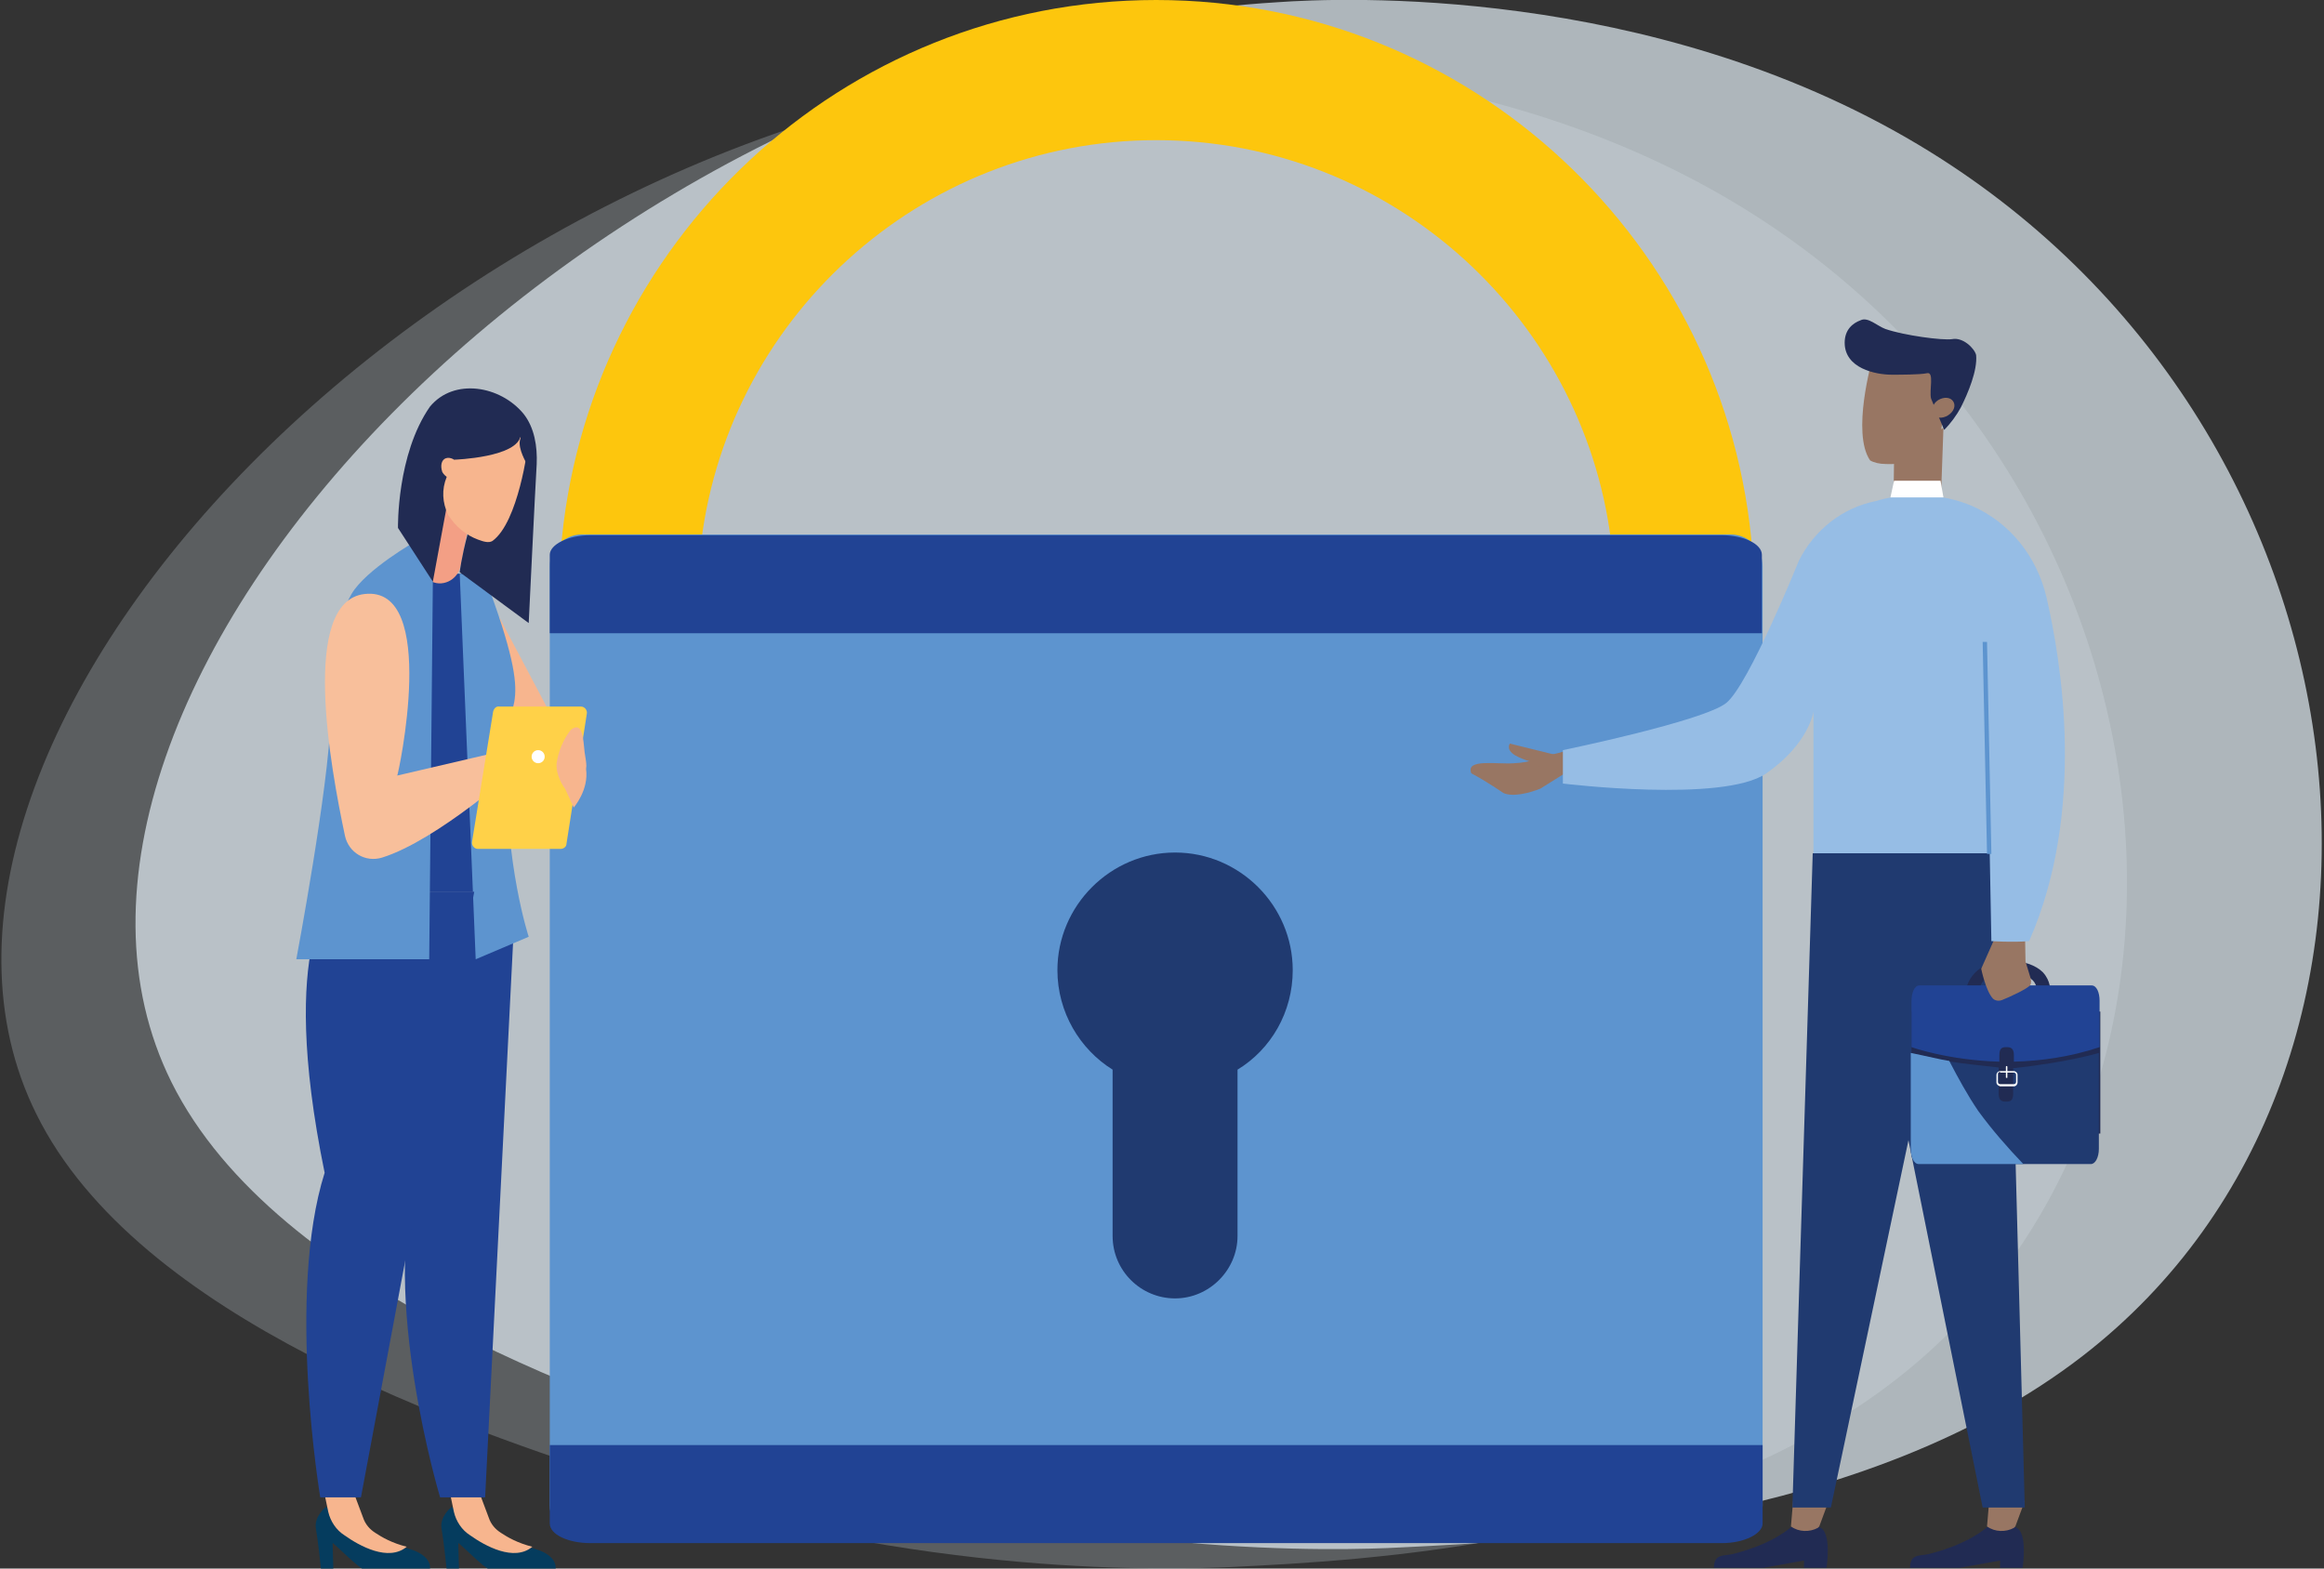
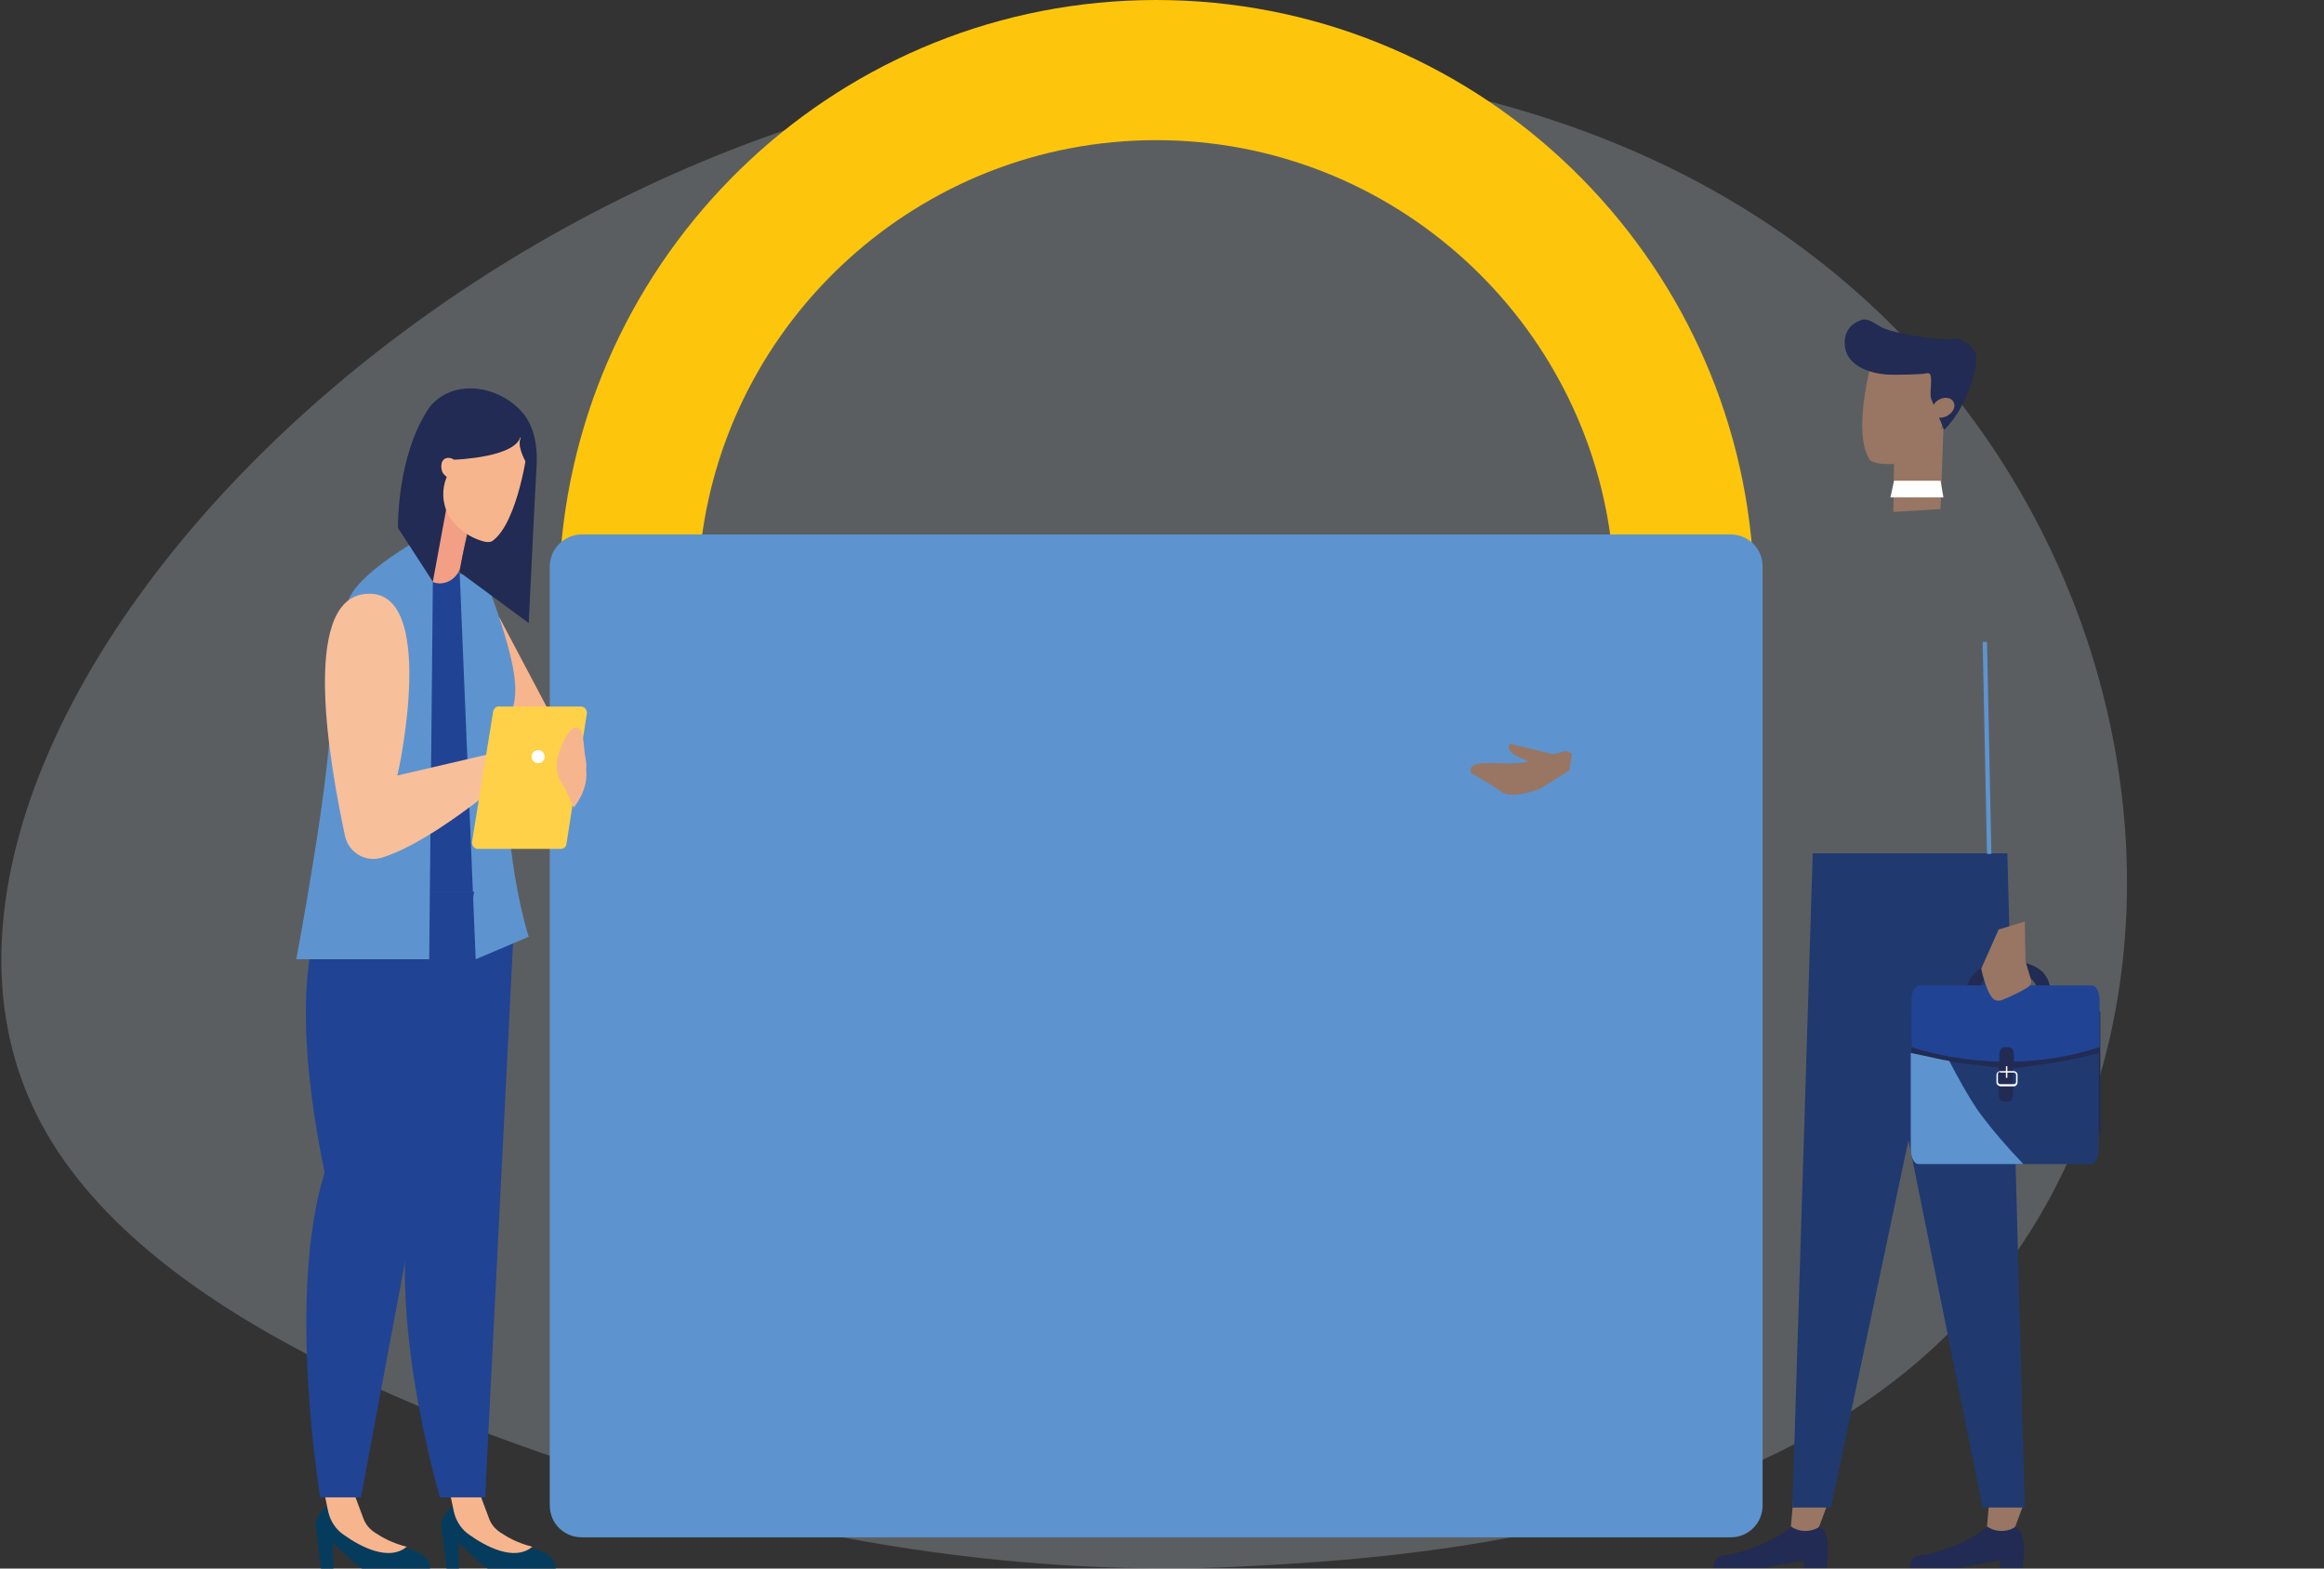
<svg xmlns="http://www.w3.org/2000/svg" id="b" viewBox="0 0 320 216">
  <rect x="0" y="0" width="320" height="216" fill="#333333" stroke="none" />
  <style>.st4{fill:#5d94cf}.st5{fill:#214394}.st6{fill:#203a70}.st7{fill:#212b53}.st8{fill:#987663}.st9{fill:#fff}.st11{fill:#f7b58e}.st12{fill:#053c5e}</style>
  <path fill="none" d="M0-42h320v300H0z" />
  <g fill="#dbe6ed">
    <path d="M153.3 8.8C59.9 14.5-20.6 101.9 5 153.4c14 28.4 59 43.3 81.2 50.6 40.8 13.5 75.8 12.1 83.2 11.8 18.2-.9 62.2-3 91.5-25.7 50-38.7 40.4-124.8-22.1-162.2-35.9-21.5-77.4-19.5-85.5-19.1z" opacity=".24" />
-     <path d="M176 .3C80 6.1-2.7 96 23.6 149c14.5 29.2 60.8 44.5 83.5 52 42 13.8 77.9 12.5 85.6 12.1 18.7-.9 64-3.1 94.1-26.4 51.4-39.8 41.6-128.4-22.7-166.8C227.1-2.2 184.4-.3 176 .3z" opacity=".73" />
  </g>
  <path d="M96.4 76c3.2-31.8 30.2-56.7 62.8-56.7S218.8 44.2 222 76h19.3C238 33.5 202.4 0 159.2 0s-78.7 33.5-82 76h19.2z" fill="#fdc60d" />
  <path class="st4" d="M80.1 73.6h158.2c2.4 0 4.4 1.9 4.4 4.4v129.3c0 2.4-1.9 4.4-4.4 4.4H80.1c-2.4 0-4.4-1.9-4.4-4.4V78c0-2.4 2-4.4 4.4-4.4z" />
-   <path class="st5" d="M242.6 87.2V76.4c0-1.5-2.5-2.7-5.6-2.7H81.3c-3.1 0-5.6 1.3-5.6 2.7v10.8h166.9zM75.7 199v10.8c0 1.5 2.5 2.7 5.6 2.7h155.8c3.1 0 5.6-1.3 5.6-2.7V199h-167z" />
-   <path class="st6" d="M178 133.6c0-8.9-7.3-16.2-16.2-16.2s-16.2 7.3-16.2 16.2c0 5.8 3.1 10.9 7.6 13.7v22.9c0 4.8 3.9 8.6 8.6 8.6s8.6-3.9 8.6-8.6v-22.9c4.6-2.8 7.6-7.9 7.6-13.7z" />
  <path class="st7" d="M246.6 210.3s-2.4 2.3-8 3.7c-1.2.3-2.6-.1-2.6 1.9h6.8l5.6-1v1h3.1s.8-5-1-5.6h-3.9z" />
  <path class="st8" d="M246.9 206.7l-.3 3.5c1.1.8 2.6.8 3.7.2l.2-.2 1.3-3.5h-4.9z" />
  <path class="st7" d="M273.6 210.3s-2.4 2.3-8 3.7c-1.2.3-2.6-.1-2.6 1.9h6.8l5.6-1v1h3.1s.8-5-1-5.6h-3.9z" />
  <path class="st8" d="M273.9 206.7l-.3 3.5c1.1.8 2.6.8 3.7.2l.2-.2 1.3-3.5h-4.9z" />
  <path class="st6" d="M257.3 117.5h-7.7l-2.8 90.1h5.3l15.5-73.4z" />
  <path class="st6" d="M254.8 117.5l18.2 90.1h5.8l-2.4-90.1z" />
  <path class="st7" d="M270.6 137.3l1.8-.2s-.1-1.2.8-2.1c.6-.7 1.8-1 3.2-1 1.6 0 2.8.3 3.5 1 .6.6.6 1.5.6 1.5l1.8.1c0-.2.1-1.5-1-2.7-1-1-2.7-1.6-4.8-1.6-2 0-3.5.6-4.5 1.6-1.5 1.5-1.4 3.3-1.4 3.4zm-7.4 2h26v16.8h-26z" />
  <path class="st6" d="M275.2 150.6c0 1 .5 1.1 1 1.1.6 0 1-.1 1-1.1v-3.5c7.5-.8 11.8-2.1 11.8-2.1v13.2c0 1.2-.5 2.1-1.1 2.1h-23.7c-.7 0-1.1-1-1.1-2.1V145c5.4 1.3 5.8 1.3 12.1 2v3.6z" />
  <path class="st4" d="M268.4 146.1c1.2 2.3 2.5 4.7 4 6.9 1.9 2.6 4 5 6.2 7.3h-14.4c-.7 0-1.1-1-1.1-2.1V145c2.5.5 4 .9 5.3 1.1z" />
  <path class="st5" d="M264.3 135.7H288c.7 0 1.1 1 1.1 2.1v6.4c-4.2 1.4-8.2 1.9-11.8 2v-.9c0-1-.5-1.1-1-1.1-.6 0-1 .1-1 1.1v.9c-7.1-.2-12.1-2-12.1-2v-6.3c0-1.2.4-2.2 1.1-2.2z" />
  <path class="st9" d="M274.9 149.1V148c0-.2.2-.5.5-.5h1.9c.2 0 .5.2.5.5v1.1c0 .2-.2.5-.5.5h-1.9c-.3-.1-.5-.3-.5-.5zm.5-1.5c-.2 0-.3.2-.3.3v1.1c0 .2.2.3.3.3h1.9c.2 0 .3-.2.3-.3v-1c0-.2-.2-.3-.3-.3h-1.9z" />
  <path class="st9" d="M276.2 148.4s.1 0 0 0c.2.1.2 0 .2 0v-1.5c0-.1-.1-.1-.1-.1-.1 0-.1.1-.1.1v1.5z" />
  <path class="st8" d="M212.2 104.1c-.2.2-1.3.9-3.7 1-2.2.2-6.8-.7-5.9 1.4 2.1 1.1 4.4 2.7 4.4 2.7 1.3.6 3.6 0 5.1-.6l4-2.5s.3-2.3.4-2.3l-.9-.4c-1.2.4-2.3.6-3.4.7z" />
  <path class="st8" d="M211.4 105l-.2.2c.3.1.6.2.8.4 1.1 0 2.3.1 3.4.2-.1-.6-.2-1.5-.2-1.6l-7.3-1.8s-.6.8.7 1.6c1.4.8 2.8 1 2.8 1zm63.8 23l-2.4 5.4s.6 3 1.6 4.1c.3.3.8.4 1.3.2 1-.4 3.4-1.5 3.8-2 .2-.2.2-.6.1-1l-.7-2.3-.1-5.5-3.6 1.1zm-14.4-64.7l-.1 7.2 6.5-.4.4-11.2z" />
  <path class="st8" d="M259.7 63.9c-.9 0-1.7-.2-2.2-.5-2.6-3.8.3-13.9.3-13.9l4.1-1.8 5.2 3.3.3 6.8c.1 1.8-.8 3.5-2.3 4.7-1.5 1-3.4 1.5-5.4 1.4z" />
  <path class="st7" d="M265.9 54.9c-.3-1.1.5-3.8-.6-3.5-.9.2-3.8.2-4.8.2-2.3 0-6.5-.9-6.5-4.4 0-1.8 1.1-2.7 2.2-3.1 1-.5 2.3.8 3.4 1.2 2.6.9 7.9 1.6 9.2 1.4 1.5-.3 3.1 1.3 3.3 2.2.2 2.1-1.1 5.2-2.1 7.2-.6 1.1-1.4 2.2-2.3 3.1l-1.8-4.3z" />
  <path class="st8" d="M268.8 55.1c-.5-.5-1.5-.4-2.2.2-.6.6-.8 1.4-.3 1.9s1.5.4 2.2-.2.8-1.4.3-1.9z" />
-   <path d="M264.1 68.2c2.9 0 5.4.6 7.5 1.5 5.2 2.3 8.9 7 10.2 12.6 2 8.7 5.5 29.3-2.4 47.3-2.3.2-5.2 0-5.2 0l-.8-42.5.6 30.4h-24.3V98s-.6 4.4-6.5 8.5-28 1.4-28 1.4v-4.6s19.4-4 22.5-6.5 10-19.6 10-19.6c2.1-4.2 6-7.3 10.6-8.2 1.6-.5 3.5-.8 5.8-.8z" fill="#96bde5" />
  <path class="st4" d="M273.6 117.6l-.6-29.2h.6l.6 29.2z" />
  <path class="st9" d="M267.2 66.2l.4 2.3h-7.3l.5-2.3z" />
  <path class="st11" d="M68.8 85.1l7.3 13.8-8-.4-.6-13.8z" />
  <path class="st5" d="M57.3 79h6.8l2.8 43.8H54.8z" />
  <path class="st12" d="M44.9 207.5s-1.7 1.3-1.4 3 .7 5.6.7 5.6h1.7l-.1-3.6c0-.2 3.7 3.6 4.3 3.6h9.1s.6-2.5-4.8-3.2c-5.2-.9-9.5-5.4-9.5-5.4z" />
  <path class="st11" d="M48.8 205.8L50 209c.3.9.9 1.6 1.7 2.1.9.6 2.3 1.4 4.3 1.9-2.5 2.1-6.5-.1-8.6-1.6-1.1-.7-1.9-1.9-2.2-3.2l-.5-2.4h4.1z" />
  <path class="st12" d="M62.2 207.5s-1.7 1.3-1.4 3c.3 1.7.7 5.6.7 5.6h1.7l-.1-3.6c0-.2 3.7 3.6 4.3 3.6h9.1s.6-2.5-4.8-3.2c-5.1-.9-9.5-5.4-9.5-5.4z" />
  <path class="st11" d="M66.1 205.8l1.2 3.2c.3.9.9 1.6 1.7 2.1.9.6 2.3 1.4 4.3 1.9-2.5 2.1-6.5-.1-8.6-1.6-1.1-.7-1.9-1.9-2.2-3.2l-.5-2.4h4.1z" />
  <path class="st5" d="M52.1 122.8s-1.1 6.5 5.4 38.7c-5.3 16.8 3.1 44.7 3.1 44.7h6.2l4.2-83.4H52.1z" />
  <path class="st4" d="M63.3 79l2.2 53.1 7.3-3.1s-3.3-10-3-23.8c-1.1-10 4.6-4.8-2.4-24-2.5-2.2-4.1-2.2-4.1-2.2z" />
  <path d="M64.3 73.5l-.9 4.5c-.4 1.9-2.6 3-4.3 1.9l-3-1.9 5.3-12 2.9 7.5z" fill="#f39f85" />
  <path class="st5" d="M46.2 122.8s-8.1 6.5-1.5 38.7c-5.3 16.8-.6 44.7-.6 44.7h5.6l15.6-83.4H46.2z" />
  <path class="st4" d="M57.3 74.5s-6.9 3.9-8.9 7.3c-2 3.3-2.7 10.7-2.9 17.3-.2 9.1-4.7 33-4.7 33h18.3l.5-52-2.3-5.6z" />
  <path class="st7" d="M70.8 60.1c-4.1-1-8.1 3.2-8.1 3.2l-3.1 16.8-4.8-7.4s-.2-10.1 4.4-16.7c3.3-4 9.7-2.9 12.9 1 1.5 1.9 1.9 4.5 1.8 6.9-.2 3.2-1.1 21.9-1.1 21.9l-9.5-7s.2-1.9 1.1-5.3c1.4-5.9 9.2-12.7 6.4-13.4z" />
  <path class="st11" d="M61.4 63.1c.6-.2 1.4.2 1.8.9.4.7.2 1.6-.5 1.9-.6.2-1.4-.2-1.8-.9-.3-.9-.1-1.7.5-1.9z" />
  <path class="st11" d="M65.8 74.3c.8.3 1.5.5 2 .2 3.6-2.6 4.9-13.1 4.9-13.1l-2.8-3.1-5.6 1.2-2.8 6.2c-.7 1.7-.6 3.5.2 5.2 1.1 1.7 2.5 2.8 4.1 3.4z" />
  <path class="st7" d="M71.7 59.9c-.3 3.1-9.1 3.4-9.1 3.4l-.5-4.3 5.2-2.8 4 2.4c.1.1.5.7.4 1.3z" />
  <path class="st7" d="M71.6 60.6c-.3 1.2.9 3.2.9 3.2l.7-1.3v-1.1l-.7-.9c-.1.1-.6-1.2-.9.1z" />
  <path d="M50.2 81.8c-8.9 1-4.7 23.9-2.7 33.3.5 2.3 2.8 3.7 5.1 3 7.7-2.4 18.9-12.5 18.9-12.5l-1.8-2.3-15 3.5c.1 0 5.8-26.2-4.5-25z" fill="#f8bf9b" />
  <path d="M67.9 98L65 115.9c-.1.5.3 1 .8 1h11.4c.4 0 .8-.3.8-.7l2.8-17.9c.1-.5-.3-1-.8-1H68.8c-.5-.1-.8.3-.9.7z" fill="#ffd148" />
  <path class="st11" d="M80.7 105.9c.1-.6 0-1-.2-2.3-.2-1.7-.2-4.4-1.9-3.1-1.6 2-1.9 4.3-1.9 4.3-.3 1.2.4 2.9 1.1 3.8l1.2 2.6s2.1-2.4 1.7-5.3z" />
  <path class="st9" d="M73.2 104.2c0 .5.4.9.9.9s.9-.4.9-.9-.4-.9-.9-.9-.9.4-.9.9z" />
</svg>